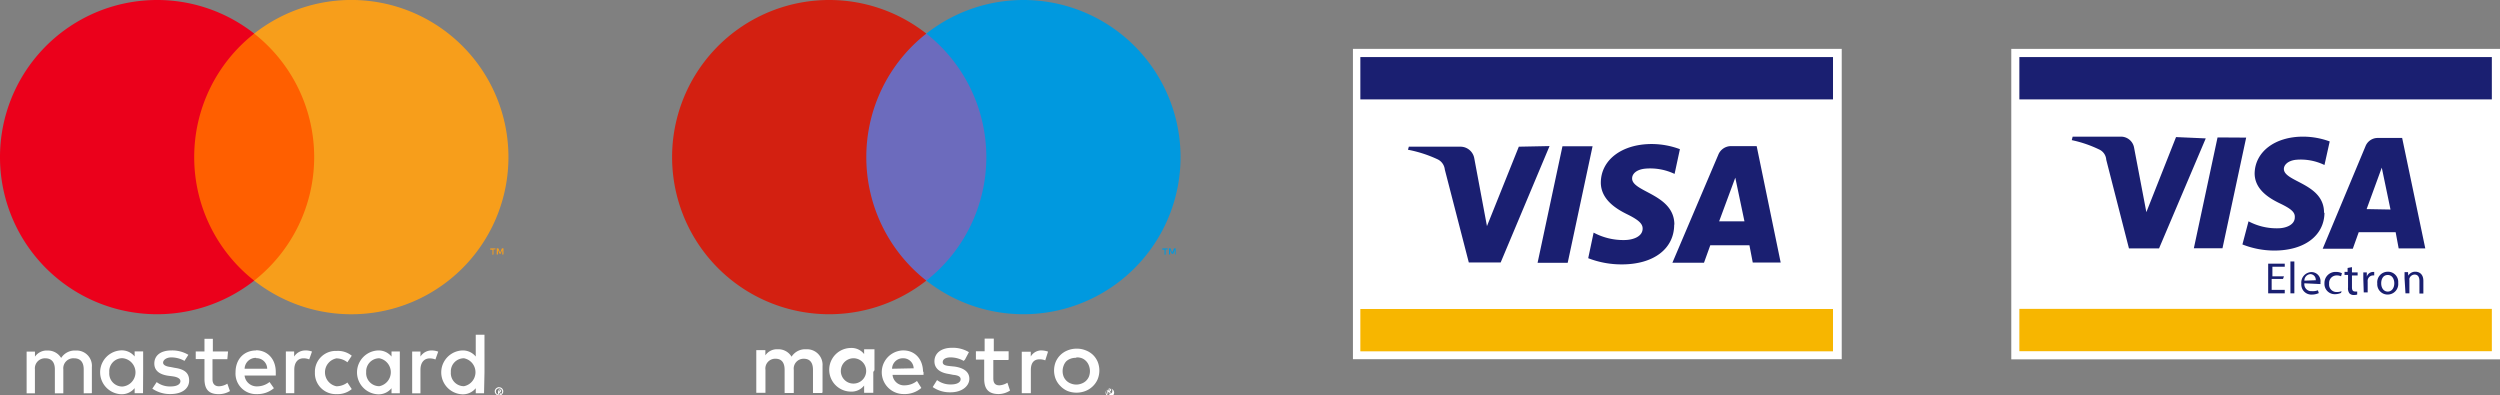
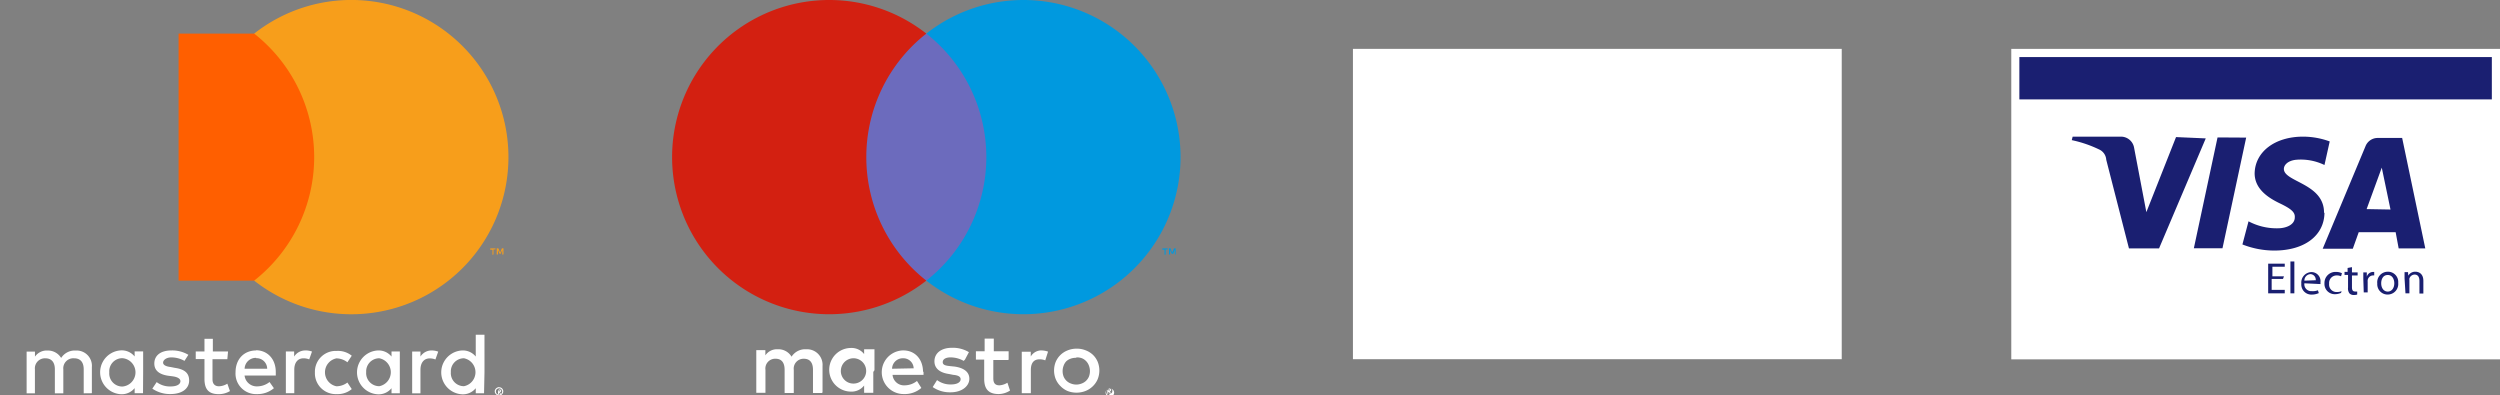
<svg xmlns="http://www.w3.org/2000/svg" id="Layer_1" data-name="Layer 1" viewBox="0 0 572.83 90.62">
  <rect x="0" y="0" width="572.83" height="90.62" fill="#808080" stroke="none" />
  <defs>
    <style>.cls-1{fill:#fff;}.cls-2{fill:#ff5f00;}.cls-3{fill:#eb001b;}.cls-4{fill:#f79e1b;}.cls-5{fill:#f7b600;}.cls-6{fill:#1a1f71;}.cls-7{fill:#0099df;}.cls-8{fill:#6c6bbd;}.cls-9{fill:#d32011;}</style>
  </defs>
  <path d="M21.05 90.1v-6a3.5 3.5 0 0 0-3.68-3.78 3.7 3.7 0 0 0-3.36 1.7 3.52 3.52 0 0 0-3.1-1.7 3.27 3.27 0 0 0-2.9 1.4v-1.16H6.1v9.57H8v-5.5a2.3 2.3 0 0 1 2.4-2.53c1.4 0 2.17.9 2.17 2.52v5.5h1.94v-5.48A2.3 2.3 0 0 1 17 82.1c1.42 0 2.18.9 2.18 2.52v5.5zm31.2-9.57h-3.48v-2.9h-1.92v2.9h-2v1.74h2v4.5c0 2.22.78 3.54 3.24 3.54a4.9 4.9 0 0 0 2.6-.7l-.6-1.7a3.84 3.84 0 0 1-1.9.6c-1 0-1.5-.6-1.5-1.6v-4.6h3.4zM70 80.3a3 3 0 0 0-2.6 1.4v-1.17h-1.9v9.57h1.93v-5.4c0-1.57.76-2.6 2.12-2.6a3.4 3.4 0 0 1 1.3.25l.64-1.8a4.45 4.45 0 0 0-1.5-.26zm-26.84 1a7.16 7.16 0 0 0-3.9-1c-2.42 0-3.9 1.13-3.9 3 0 1.55 1.08 2.5 3.22 2.8l1 .13c1.14.16 1.76.56 1.76 1.1 0 .74-.84 1.22-2.26 1.22a5 5 0 0 1-3.18-1l-1 1.5a7.14 7.14 0 0 0 4.14 1.24c2.76 0 4.3-1.3 4.3-3.1s-1.17-2.6-3.27-2.9l-1-.2c-.9-.1-1.7-.4-1.7-1s.76-1.2 1.9-1.2a6.17 6.17 0 0 1 3 .8zm29 4a4.77 4.77 0 0 0 5 5 5 5 0 0 0 3.44-1.15l-1-1.5a4.2 4.2 0 0 1-2.5.86 3.26 3.26 0 0 1 0-6.4 4.2 4.2 0 0 1 2.5.9l1-1.5a5 5 0 0 0-3.44-1.1 4.77 4.77 0 0 0-5 5zm-13.46-5c-2.8 0-4.73 2-4.73 5a4.7 4.7 0 0 0 4.87 5 5.82 5.82 0 0 0 3.92-1.35l-1-1.42a4.56 4.56 0 0 1-2.78 1 2.8 2.8 0 0 1-2.94-2.48h7.15v-.8c0-3-1.9-5-4.6-5zm0 1.77a2.44 2.44 0 0 1 2.52 2.42h-5.17A2.56 2.56 0 0 1 58.7 82zM32.8 85.3v-4.78h-1.95v1.16a3.8 3.8 0 0 0-3.1-1.4 5.03 5.03 0 0 0 0 10.05 3.8 3.8 0 0 0 3.1-1.4v1.16h1.92zm-7.76 0a3 3 0 0 1 3-3.23 3.26 3.26 0 0 1 0 6.5 3 3 0 0 1-3-3.25zm73.9-5a3 3 0 0 0-2.6 1.4v-1.15h-1.9v9.57h1.9v-5.4c0-1.57.77-2.6 2.13-2.6a3.4 3.4 0 0 1 1.3.25l.64-1.8a4.45 4.45 0 0 0-1.4-.27zm15.4 8.43a1 1 0 0 1 .4.07 1 1 0 0 1 .3.2 1 1 0 0 1 .2.3.93.93 0 0 1 0 .74 1 1 0 0 1-.2.3 1 1 0 0 1-.3.2.94.94 0 0 1-.4.08 1 1 0 0 1-.9-.58.94.94 0 0 1 0-.74 1 1 0 0 1 .22-.3 1 1 0 0 1 .3-.2 1 1 0 0 1 .38-.1zm0 1.7a.7.7 0 0 0 .3-.07.76.76 0 0 0 .23-.16.74.74 0 0 0 0-1 .74.74 0 0 0-.23-.16.7.7 0 0 0-.3-.06.74.74 0 0 0-.28.06.73.73 0 0 0-.24.16.74.74 0 0 0 0 1 .75.75 0 0 0 .24.16.74.74 0 0 0 .28.05zm.07-1.2a.4.4 0 0 1 .3.08.25.25 0 0 1 .1.3.24.24 0 0 1-.1.2.35.35 0 0 1-.2.1l.3.4h-.2l-.2-.3h-.1v.3h-.2v-.9zm-.2.17v.24h.2a.2.2 0 0 0 .2 0 .1.1 0 0 0 0-.1.1.1 0 0 0 0-.08.22.22 0 0 0-.1 0zm-22.6-4.07v-4.8h-1.9v1.17a3.8 3.8 0 0 0-3.1-1.4 5.03 5.03 0 0 0 0 10.05 3.8 3.8 0 0 0 3.1-1.4v1.16h1.9zm-7.7 0a3 3 0 0 1 3-3.24 3.26 3.26 0 0 1 0 6.4 3 3 0 0 1-3-3.3zm27.1 0V76.7h-2v5a3.8 3.8 0 0 0-3.1-1.4 5.03 5.03 0 0 0 0 10.05 3.8 3.8 0 0 0 3.1-1.4v1.16h1.9zm-7.7 0a3 3 0 0 1 3-3.24 3.26 3.26 0 0 1 0 6.4 3 3 0 0 1-3-3.3z" data-name="&lt;Compound Path&gt;" class="cls-1" />
  <g data-name="&lt;Group&gt;">
    <path d="M40.92 7.7h34.66v56.6H40.92z" class="cls-2" />
-     <path d="M44.5 36A35.94 35.94 0 0 1 58.25 7.7a36 36 0 1 0 0 56.6A35.94 35.94 0 0 1 44.5 36z" data-name="&lt;Path&gt;" class="cls-3" />
    <path d="M113.06 58.3v-1.15h.47v-.24h-1.2v.3h.52v1.2zm2.3 0v-1.4H115l-.4 1-.42-1h-.36v1.4h.27v-1.04l.4.9h.2l.4-.9v1.06zM116.5 36a36 36 0 0 1-58.26 28.3 36 36 0 0 0 0-56.6A36 36 0 0 1 116.5 36z" class="cls-4" />
  </g>
  <path d="M572.85 82.34h-112V11.2h112v71.15z" class="cls-1" />
-   <path d="M462.7 70.77h108.26v9.7H462.7z" class="cls-5" />
  <path d="M462.7 22.77h108.26v-9.7H462.7zm51.97 8.76l-5.43 25.36h-6.56l5.43-25.4zm27.6 16.38l3.47-9.5 2 9.6zm7.34 9h6.1l-5.3-25.3h-5.6a3 3 0 0 0-2.8 1.9L532.2 57h6.9l1.36-3.8h8.46zm-17.1-8.2c0-6.7-9.2-7-9.2-10 0-.9.9-1.9 2.8-2.1a12.4 12.4 0 0 1 6.5 1.2l1.2-5.4a17.7 17.7 0 0 0-6.1-1.1c-6.5 0-11 3.5-11.1 8.4 0 3.7 3.3 5.7 5.8 6.9s3.5 2 3.4 3.2c0 1.7-2 2.5-3.9 2.5a13.7 13.7 0 0 1-6.7-1.6l-1.4 5.3a19.92 19.92 0 0 0 7.3 1.4c6.9 0 11.4-3.4 11.5-8.6m-27.2-17.1l-10.7 25.2h-6.9l-5.2-20.3a2.78 2.78 0 0 0-1.5-2.3 27.46 27.46 0 0 0-6.4-2.2l.2-.8H486a3.06 3.06 0 0 1 3 2.6l2.8 14.7 6.8-17.2zm17.7 32.2h-2.6v2.5h3v.8h-3.8v-6.8h3.8v.7h-2.83v2.2h2.65zm1.7-4h.9v7.3h-.9zm5.8 4.3a1.28 1.28 0 0 0-1.2-1.4 1.47 1.47 0 0 0-1.4 1.5zm-2.6.7a1.58 1.58 0 0 0 1.7 1.8 3.23 3.23 0 0 0 1.4-.2l.2.65a4 4 0 0 1-1.6.34 2.3 2.3 0 0 1-2.4-2.5 2.4 2.4 0 0 1 2.38-2.66 2.08 2.08 0 0 1 2 2.35 2.16 2.16 0 0 1 0 .4zm8.4 2.2a3.47 3.47 0 0 1-1.4.3 2.35 2.35 0 0 1-2.4-2.5 2.52 2.52 0 0 1 2.7-2.6 2.82 2.82 0 0 1 1.3.3l-.2.7a2.2 2.2 0 0 0-1-.2 1.72 1.72 0 0 0-1.73 1.9 1.7 1.7 0 0 0 1.75 1.9 2.57 2.57 0 0 0 1.1-.2zm2.5-5.9v1.2h1.3v.7h-1.3v2.68c0 .7.2 1 .7 1a1.66 1.66 0 0 0 .5 0v.7a2.46 2.46 0 0 1-.8.1 1.28 1.28 0 0 1-1-.4 1.93 1.93 0 0 1-.3-1.3V63h-.8v-.7h.7v-.9zm2.6 2.7v-1.5h.8v1a1.5 1.5 0 0 1 1.4-1.1h.3v.8a1.38 1.38 0 0 0-.3 0 1.25 1.25 0 0 0-1.2 1.1 2.7 2.7 0 0 0 0 .4V67h-.9zm4.1 1c0 1.1.6 1.9 1.5 1.9s1.5-.8 1.5-1.9c0-.85-.4-1.9-1.5-1.9s-1.5 1-1.5 1.9m3.9-.06a2.42 2.42 0 0 1-2.4 2.64 2.36 2.36 0 0 1-2.4-2.53 2.42 2.42 0 0 1 2.4-2.7 2.34 2.34 0 0 1 2.4 2.5m1.45-1v-1.4h.8l.05.8a1.83 1.83 0 0 1 1.66-.9c.7 0 1.8.4 1.8 2.1v2.9h-.9v-2.9c0-.8-.3-1.45-1.1-1.45a1.3 1.3 0 0 0-1.2.9 1.28 1.28 0 0 0 0 .4v3h-.9z" class="cls-6" />
  <path d="M269.38 58.3v-1.4h-.36l-.42 1-.42-1h-.33v1.4h.26v-1.04l.4.9h.3l.4-.9v1.06zm-2.3 0v-1.15h.46v-.24h-1.2v.3h.5v1.2z" class="cls-7" />
  <path d="M228 64.3h-31.5V7.7H228z" class="cls-8" />
  <path d="M198.5 36a35.94 35.94 0 0 1 13.75-28.3 36 36 0 1 0 0 56.6A35.94 35.94 0 0 1 198.5 36" class="cls-9" />
  <path d="M270.5 36a36 36 0 0 1-58.25 28.3 36 36 0 0 0 0-56.6A36 36 0 0 1 270.5 36" class="cls-7" />
  <path d="M238.66 80.3a4.44 4.44 0 0 1 1.48.27l-.64 2a3.37 3.37 0 0 0-1.3-.24c-1.36 0-2 .88-2 2.46v5.3h-2.08v-9.5h2.06v1.1a2.82 2.82 0 0 1 2.52-1.4m-7.7 2.2h-3.4v4.2c0 1 .35 1.6 1.4 1.6a3.83 3.83 0 0 0 1.83-.6l.6 1.8a4.88 4.88 0 0 1-2.6.8c-2.46 0-3.32-1.3-3.32-3.5v-4.4h-1.9v-1.9h2v-2.9h2.1v2.9h3.4v1.9zm-26.6 2a2.46 2.46 0 0 1 2.53-2.4 2.37 2.37 0 0 1 2.42 2.3zm7.1.8c0-3-1.85-5-4.53-5a5 5 0 0 0 .14 10 5.8 5.8 0 0 0 4-1.4l-1-1.6a4.55 4.55 0 0 1-2.7 1 2.65 2.65 0 0 1-2.9-2.4h7.1v-.8m9.2-2.4a6.13 6.13 0 0 0-3-.8c-1.1 0-1.8.4-1.8 1.1s.8.8 1.7.9l1 .1c2.1.3 3.4 1.2 3.4 2.8s-1.6 3.1-4.3 3.1a6.9 6.9 0 0 1-4.1-1.2l1-1.6a5.1 5.1 0 0 0 3.2 1c1.4 0 2.2-.5 2.2-1.2 0-.6-.6-.9-1.7-1l-1-.2c-2.1-.3-3.3-1.3-3.3-2.9 0-1.9 1.6-3.1 4-3.1a7.14 7.14 0 0 1 3.9 1l-.9 1.7zm25.7-.7a3.15 3.15 0 0 0-1.2.2 2.86 2.86 0 0 0-1 .6 2.93 2.93 0 0 0-.6 1 3.5 3.5 0 0 0 0 2.5 2.93 2.93 0 0 0 .7 1 2.86 2.86 0 0 0 1 .6 3.28 3.28 0 0 0 2.4 0 2.86 2.86 0 0 0 1-.6 2.9 2.9 0 0 0 .7-1 3.5 3.5 0 0 0 0-2.5 2.9 2.9 0 0 0-.6-1 2.86 2.86 0 0 0-1-.7 3.14 3.14 0 0 0-1.2-.2m0-2a5.38 5.38 0 0 1 2.1.4 5 5 0 0 1 1.6 1 4.86 4.86 0 0 1 1.1 1.6 5.33 5.33 0 0 1 0 4 4.87 4.87 0 0 1-1.1 1.6 5 5 0 0 1-1.7 1.1 5.7 5.7 0 0 1-4.1 0 5 5 0 0 1-1.6-1.1 4.93 4.93 0 0 1-1.1-1.6 5.33 5.33 0 0 1 0-4 4.87 4.87 0 0 1 2.7-2.6 5.38 5.38 0 0 1 2.1-.4m-54.04 5a2.9 2.9 0 1 1 2.9 3 2.87 2.87 0 0 1-2.9-3.06m7.7 0v-4.8H198v1.1a3.63 3.63 0 0 0-3-1.4 5 5 0 0 0 0 10 3.63 3.63 0 0 0 3-1.4V90h2.1v-4.78zm-11.9 5v-6a3.56 3.56 0 0 0-3.74-3.8 3.7 3.7 0 0 0-3.36 1.7 3.5 3.5 0 0 0-3.2-1.7 3.16 3.16 0 0 0-2.8 1.4v-1.2h-2.08V90h2.1v-5.26a2.24 2.24 0 0 1 2.34-2.54c1.35 0 2.05.9 2.05 2.53v5.32h2.1v-5.3a2.26 2.26 0 0 1 2.3-2.55c1.4 0 2.1.9 2.1 2.53v5.32h2.1zm65.5-.6v.22h.2a.2.2 0 0 0 .14 0 .1.1 0 0 0 0-.1.1.1 0 0 0 0-.1.2.2 0 0 0-.14 0zm.2-.18a.4.4 0 0 1 .28.06.25.25 0 0 1 .1.3.24.24 0 0 1-.06.2.36.36 0 0 1-.2.1l.27.4h-.23l-.3-.3h-.1v.4h-.2v-.8zm-.04 1.16a.7.7 0 0 0 .3 0 .75.75 0 0 0 .2-.1.74.74 0 0 0 .18-.2.76.76 0 0 0 0-.6.76.76 0 0 0-.16-.2.7.7 0 0 0-.2-.1.7.7 0 0 0-.3 0 .72.72 0 0 0-.3.1.7.7 0 0 0-.24.2.75.75 0 0 0-.1.8.7.7 0 0 0 .2.3.75.75 0 0 0 .3.2.72.72 0 0 0 .3.1m0-1.7a.93.93 0 0 1 .4.1.94.94 0 0 1 .3.2.93.93 0 0 1 .2.3.94.94 0 0 1 0 .72 1 1 0 0 1-.2.3 1 1 0 0 1-.3.2.93.93 0 0 1-.4.1 1 1 0 0 1-.7-.3 1 1 0 0 1-.2-.3.94.94 0 0 1 0-.74.93.93 0 0 1 .2-.3.92.92 0 0 1 .3-.2 1 1 0 0 1 .4-.02M310 11.2h112v71.1H310z" class="cls-1" />
-   <path d="M311.7 70.8H420v9.7H311.7z" class="cls-5" />
-   <path d="M311.7 13.07H420v9.7H311.7zm43.35 20.4l-11.2 26.67h-7.3l-5.5-21.3a2.93 2.93 0 0 0-1.64-2.33 28.87 28.87 0 0 0-6.8-2.2l.2-.7h11.8a3.22 3.22 0 0 1 3.2 2.7l2.9 15.5 7.3-18.2zm28.6 18c0-7-9.74-7.44-9.68-10.6 0-1 .93-2 2.93-2.22a13 13 0 0 1 6.8 1.2l1.22-5.67a18.6 18.6 0 0 0-6.46-1.18c-6.82 0-11.62 3.62-11.66 8.82 0 3.84 3.43 6 6 7.26s3.6 2.15 3.58 3.3c0 1.8-2.15 2.6-4.13 2.62a14.42 14.42 0 0 1-7.1-1.7l-1.24 5.86a21 21 0 0 0 7.7 1.42c7.3 0 12-3.58 12-9.13m18 8.7h6.4l-5.5-26.67h-5.9a3.14 3.14 0 0 0-2.9 2L383.2 60.2h7.24l1.44-4h8.97zm-7.7-9.44l3.7-10 2.1 10zm-29-17.2l-5.7 26.7h-6.9l5.7-26.7z" class="cls-6" />
</svg>